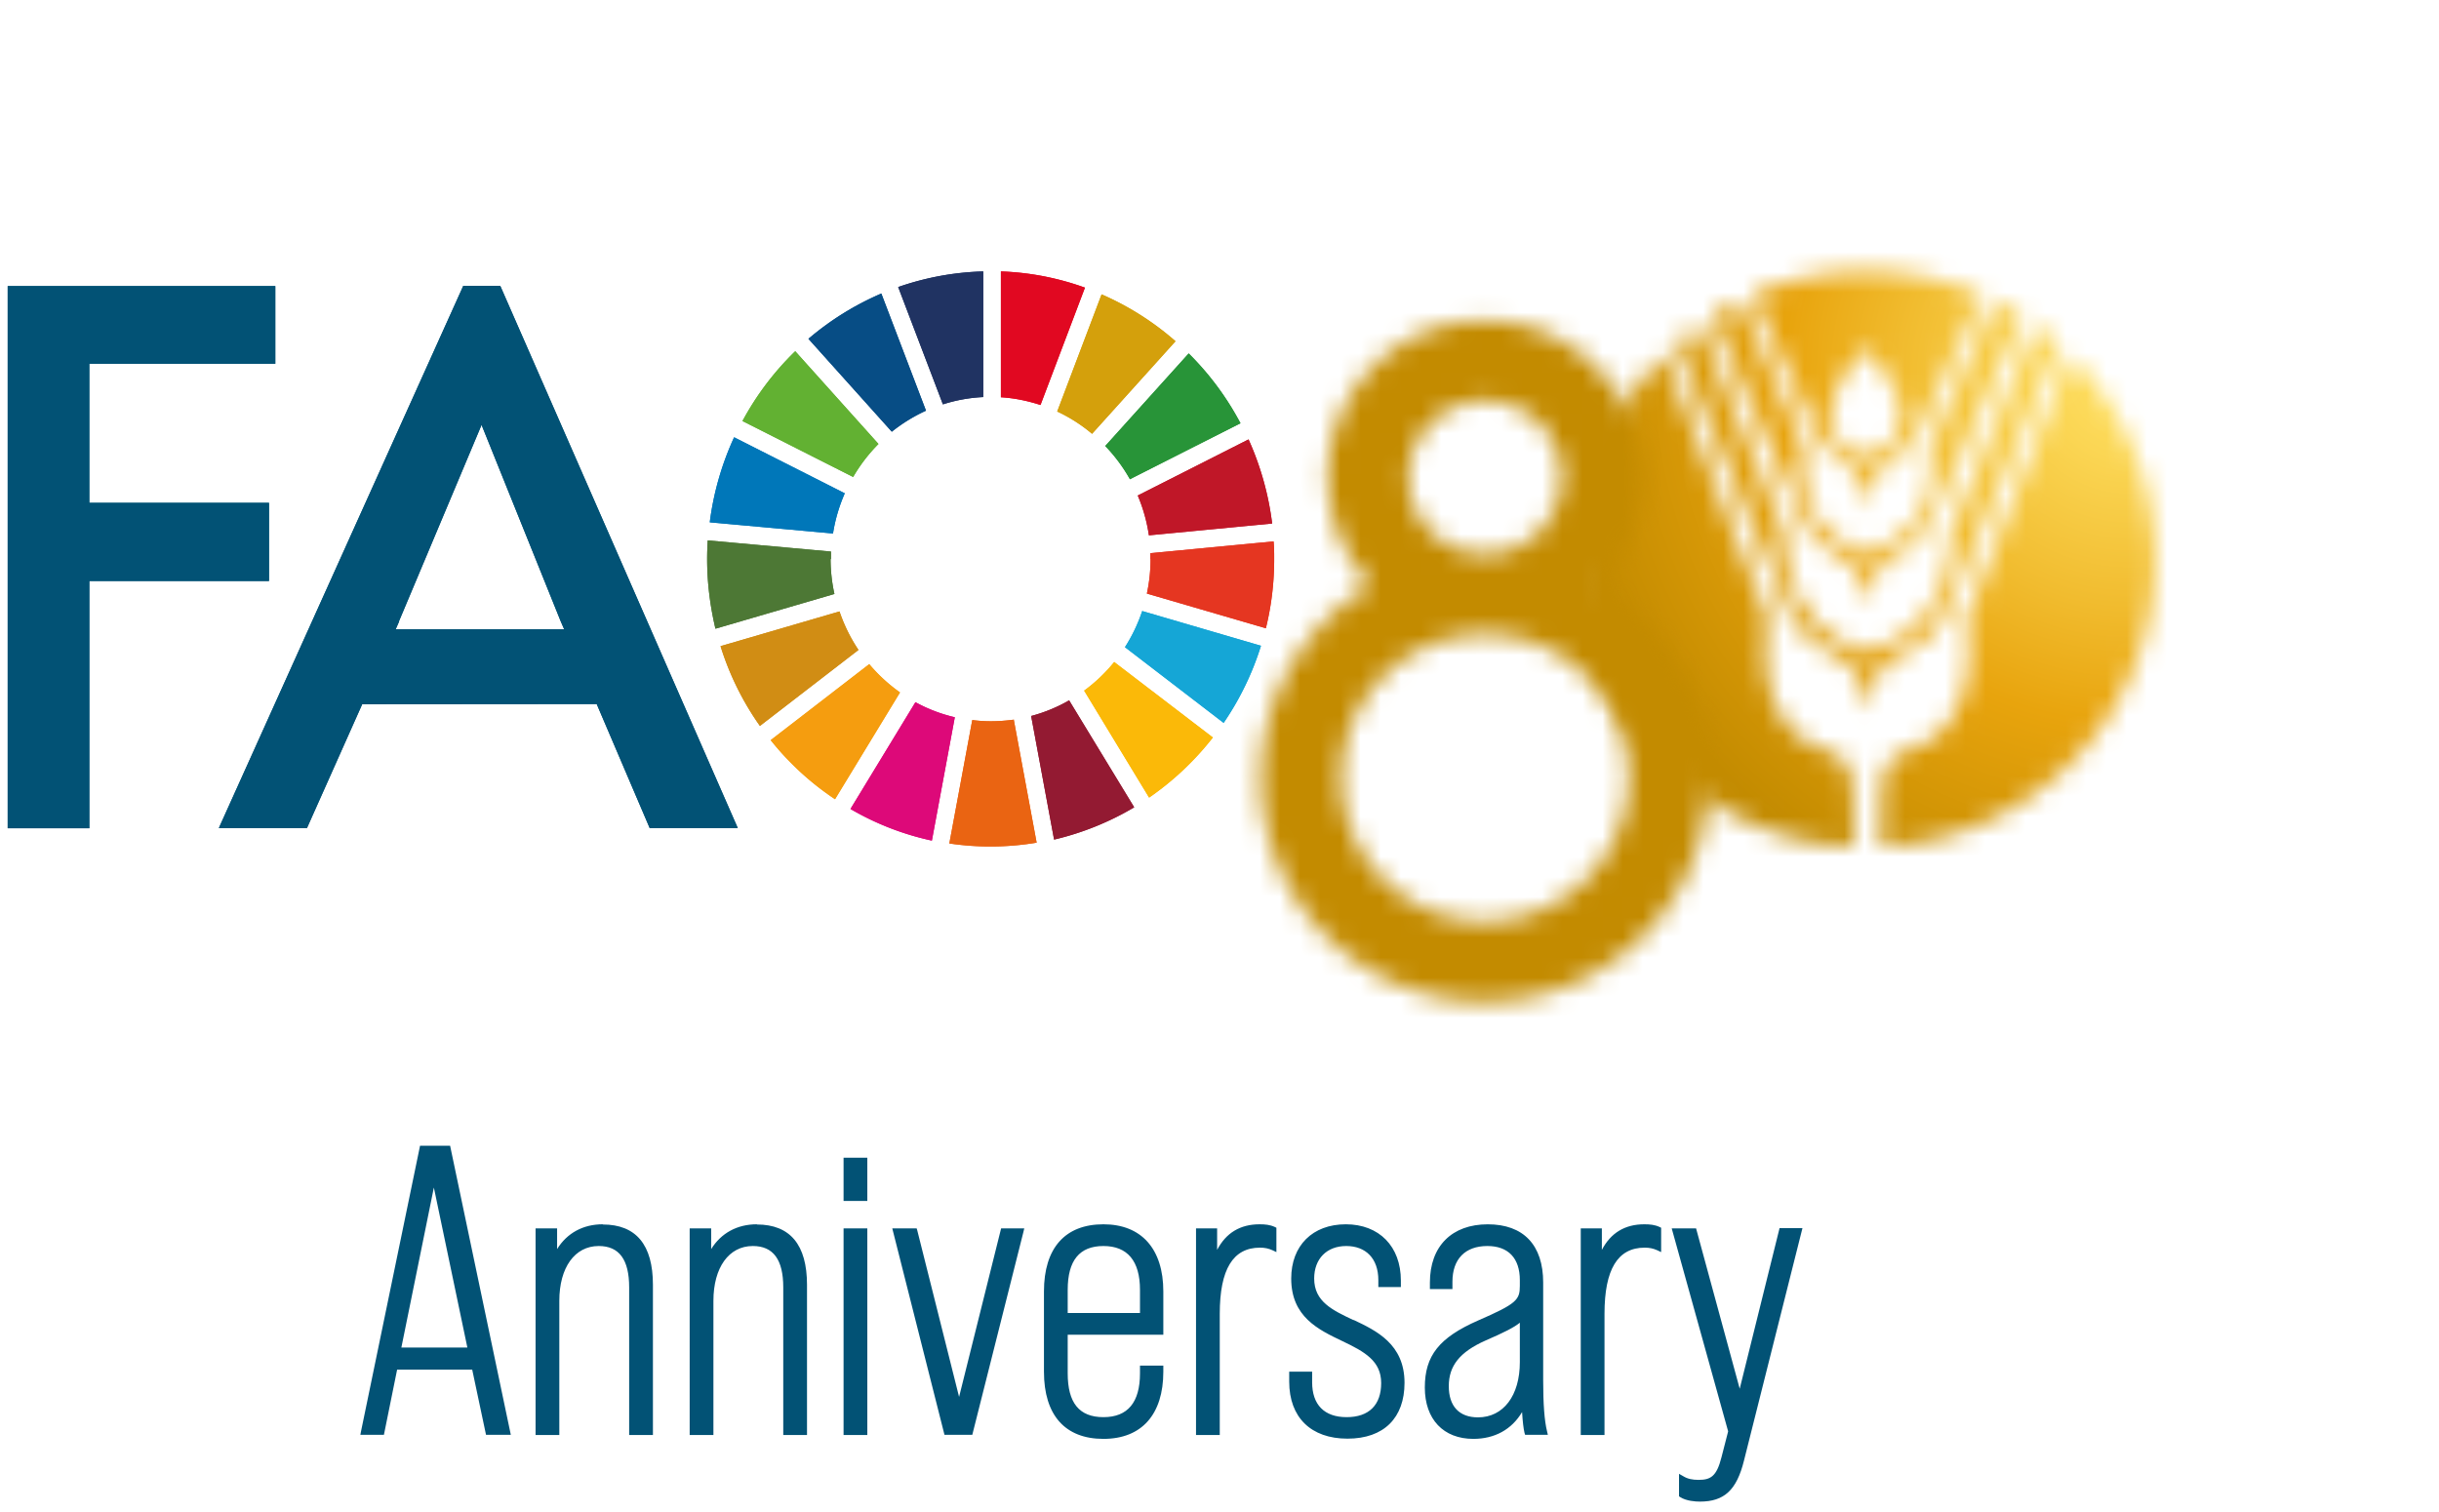
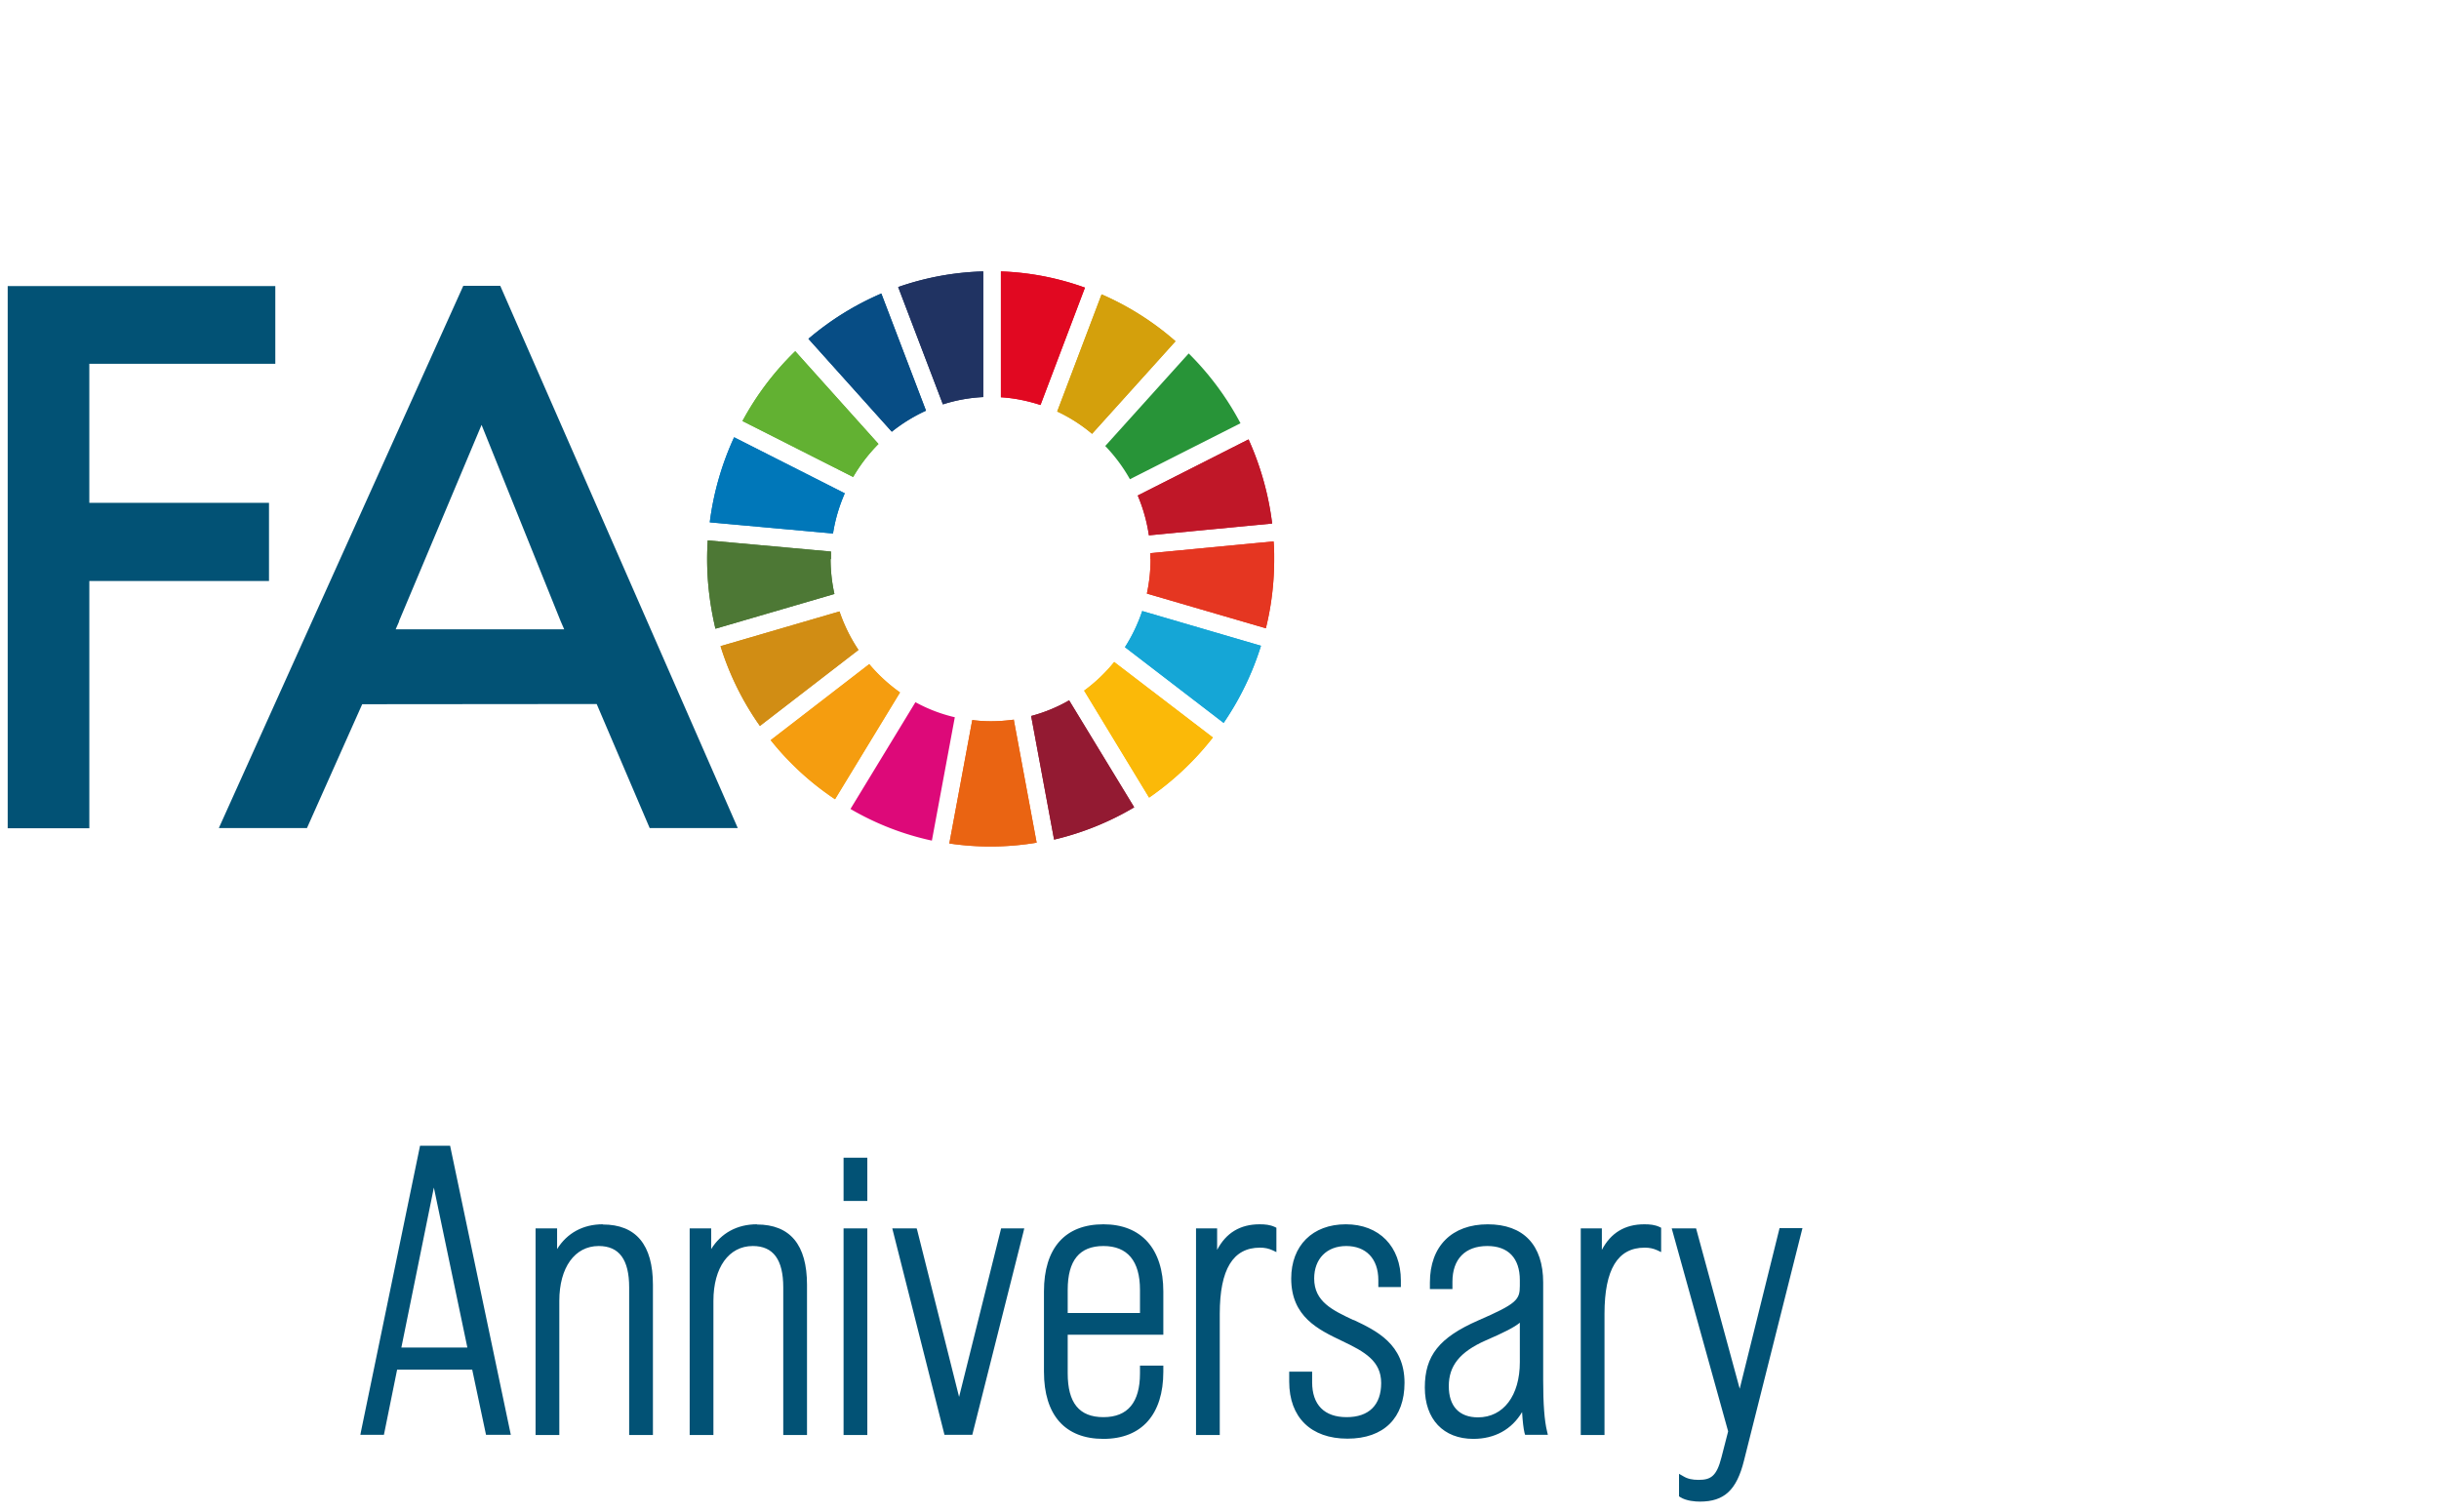
<svg xmlns="http://www.w3.org/2000/svg" width="121" height="75" fill="none">
  <g clip-path="url(#clip0_3176_3960)">
-     <path d="M.382 14.192v26.902h4.05V28.826h8.913V24.95H4.431v-6.9h9.227v-3.857H.382zm19.409 16.639l4.1-9.75 3.928 9.75.171.393h-8.36l.172-.393h-.01zm5.037-16.65h-1.844L10.857 41.085h4.372l2.74-6.144 11.633-.01 2.629 6.154h4.37L24.818 14.182h.01z" fill="#025275" />
    <path d="M42.323 23.67a8.074 8.074 0 011.259-1.642l-4.13-4.603a14.267 14.267 0 00-2.618 3.465l5.499 2.78h-.01z" fill="#62B132" />
    <path d="M52.445 20.416a7.802 7.802 0 011.733 1.108l4.14-4.593a14.066 14.066 0 00-3.667-2.326l-2.206 5.822v-.01z" fill="#D4A00C" />
    <path d="M61.933 21.806l-5.489 2.78a8.08 8.08 0 01.554 1.975l6.114-.585a14.478 14.478 0 00-1.169-4.17" fill="#C01728" />
-     <path d="M56.051 23.78l5.49-2.78a14.267 14.267 0 00-2.569-3.464l-4.14 4.593a8.077 8.077 0 011.22 1.641" fill="#289438" />
    <path d="M41.225 27.739v-.373l-6.114-.554c-.02.313-.03.615-.03.927 0 1.188.151 2.347.413 3.455l5.902-1.723a8.15 8.15 0 01-.191-1.732" fill="#4D7835" />
    <path d="M55.276 32.846a7.964 7.964 0 01-1.491 1.42l3.223 5.308a14.336 14.336 0 003.163-2.982l-4.895-3.746z" fill="#FBB908" />
    <path d="M57.079 27.739a8.03 8.03 0 01-.182 1.712l5.903 1.722c.272-1.097.413-2.246.413-3.434 0-.292 0-.584-.03-.877l-6.114.585v.292" fill="#E53621" />
    <path d="M43.119 32.956l-4.885 3.767a14.023 14.023 0 003.192 2.931l3.224-5.298a8.135 8.135 0 01-1.531-1.41" fill="#F59D0F" />
    <path d="M41.326 26.47c.11-.705.312-1.37.584-1.994l-5.49-2.78a14.453 14.453 0 00-1.208 4.22l6.114.554z" fill="#0077B9" />
    <path d="M56.263 40.047l-3.223-5.298a7.728 7.728 0 01-1.884.776l1.138 6.133c1.41-.332 2.75-.876 3.969-1.6" fill="#931A32" />
    <path d="M56.666 30.317a8.153 8.153 0 01-.856 1.793l4.895 3.757a14.332 14.332 0 001.853-3.827l-5.892-1.723z" fill="#15A6D6" />
    <path d="M50.3 35.706c-.373.05-.755.08-1.138.08a7.04 7.04 0 01-.927-.06l-1.138 6.124a13.902 13.902 0 004.331-.04l-1.138-6.124.01.02z" fill="#EA6412" />
    <path d="M49.656 19.711c.684.04 1.34.182 1.964.383l2.205-5.822a13.62 13.62 0 00-4.17-.805v6.244z" fill="#E10821" />
-     <path d="M47.359 35.585a7.687 7.687 0 01-1.944-.745l-3.223 5.298a13.756 13.756 0 004.039 1.57l1.138-6.123h-.01z" fill="#DD0979" />
    <path d="M46.775 20.064a7.749 7.749 0 012.004-.363v-6.234c-1.48.04-2.89.312-4.22.775l2.216 5.812v.01z" fill="#203362" />
    <path d="M42.585 32.241a8.159 8.159 0 01-.937-1.904l-5.902 1.723a14.09 14.09 0 001.954 3.958l4.885-3.767v-.01z" fill="#D18D14" />
    <path d="M44.237 21.424a8.137 8.137 0 011.702-1.048l-2.216-5.812a14.223 14.223 0 00-3.616 2.247l4.13 4.602v.01z" fill="#074D85" />
    <path d="M.382 14.192v26.902h4.05V28.826h8.913V24.95H4.431v-6.9h9.227v-3.857H.382zm19.409 16.639l4.1-9.75 3.928 9.75.171.393h-8.36l.172-.393h-.01zm5.037-16.65h-1.844L10.857 41.085h4.372l2.74-6.144 11.633-.01 2.629 6.154h4.37L24.818 14.182h.01z" fill="#025275" />
    <path d="M42.323 23.67a8.074 8.074 0 011.259-1.642l-4.13-4.603a14.267 14.267 0 00-2.618 3.465l5.499 2.78h-.01z" fill="#62B132" />
    <path d="M52.445 20.416a7.802 7.802 0 011.733 1.108l4.14-4.593a14.066 14.066 0 00-3.667-2.326l-2.206 5.822v-.01z" fill="#D4A00C" />
    <path d="M61.933 21.806l-5.489 2.78a8.08 8.08 0 01.554 1.975l6.114-.585a14.478 14.478 0 00-1.169-4.17" fill="#C01728" />
    <path d="M56.051 23.78l5.49-2.78a14.267 14.267 0 00-2.569-3.464l-4.14 4.593a8.077 8.077 0 011.22 1.641" fill="#289438" />
    <path d="M41.225 27.739v-.373l-6.114-.554c-.02.313-.03.615-.03.927 0 1.188.151 2.347.413 3.455l5.902-1.723a8.15 8.15 0 01-.191-1.732" fill="#4D7835" />
    <path d="M55.276 32.846a7.964 7.964 0 01-1.491 1.42l3.223 5.308a14.336 14.336 0 003.163-2.982l-4.895-3.746z" fill="#FBB908" />
    <path d="M57.079 27.739a8.03 8.03 0 01-.182 1.712l5.903 1.722c.272-1.097.413-2.246.413-3.434 0-.292 0-.584-.03-.877l-6.114.585v.292" fill="#E53621" />
    <path d="M43.119 32.956l-4.885 3.767a14.023 14.023 0 003.192 2.931l3.224-5.298a8.135 8.135 0 01-1.531-1.41" fill="#F59D0F" />
    <path d="M41.326 26.47c.11-.705.312-1.37.584-1.994l-5.49-2.78a14.453 14.453 0 00-1.208 4.22l6.114.554z" fill="#0077B9" />
    <path d="M56.263 40.047l-3.223-5.298a7.728 7.728 0 01-1.884.776l1.138 6.133c1.41-.332 2.75-.876 3.969-1.6" fill="#931A32" />
    <path d="M56.666 30.317a8.153 8.153 0 01-.856 1.793l4.895 3.757a14.332 14.332 0 001.853-3.827l-5.892-1.723z" fill="#15A6D6" />
    <path d="M50.3 35.706c-.373.05-.755.08-1.138.08a7.04 7.04 0 01-.927-.06l-1.138 6.124a13.902 13.902 0 004.331-.04l-1.138-6.124.01.02z" fill="#EA6412" />
    <path d="M49.656 19.711c.684.04 1.34.182 1.964.383l2.205-5.822a13.62 13.62 0 00-4.17-.805v6.244z" fill="#E10821" />
    <path d="M47.359 35.585a7.687 7.687 0 01-1.944-.745l-3.223 5.298a13.756 13.756 0 004.039 1.57l1.138-6.123h-.01z" fill="#DD0979" />
    <path d="M46.775 20.064a7.749 7.749 0 012.004-.363v-6.234c-1.48.04-2.89.312-4.22.775l2.216 5.812v.01z" fill="#203362" />
    <path d="M42.585 32.241a8.159 8.159 0 01-.937-1.904l-5.902 1.723a14.09 14.09 0 001.954 3.958l4.885-3.767v-.01z" fill="#D18D14" />
    <path d="M44.237 21.424a8.137 8.137 0 011.702-1.048l-2.216-5.812a14.223 14.223 0 00-3.616 2.247l4.13 4.602v.01z" fill="#074D85" />
    <mask id="a" style="mask-type:luminance" maskUnits="userSpaceOnUse" x="78" y="13" width="29" height="30">
      <path d="M97.549 30.74c.493 3.133-.433 5.65-2.69 6.406-1.46.484-1.54 1.23-1.54 3.415v.262c0 .423.01.825.02 1.208 7.564-.372 13.577-6.627 13.577-14.272 0-3.968-1.612-7.544-4.22-10.143L97.539 30.73l.01.01zM78.34 27.77c0 7.654 6.023 13.909 13.598 14.271.01-.382.02-.785.02-1.208v-.252c0-2.196-.08-2.941-1.541-3.425-2.257-.755-3.173-3.273-2.68-6.406L82.57 17.626a14.244 14.244 0 00-4.23 10.153m4.815-10.697a21107.77 21107.77 0 005.489 13.024c1.148 2.78 3.253 1.853 3.767 4.16.12.554.12.785.12.785h.232s0-.231.131-.785c.504-2.307 2.61-1.38 3.757-4.16.01-.02 3.082-7.323 5.49-13.014a11.363 11.363 0 00-1.169-.936l-4.19 10.263c0 2.438-1.118 5.177-4.12 5.872h-.02c-3-.705-4.119-3.434-4.119-5.872l-4.19-10.283a11.53 11.53 0 00-1.168.947m1.782-1.37c2.085 4.683 4.442 9.961 4.442 9.971.836 1.763 2.307 1.803 2.82 2.85.303.625.323 1.179.333 1.24h.181c.02-.061.05-.615.343-1.24.513-1.047 1.994-1.087 2.82-2.85 0 0 2.347-5.288 4.432-9.971a13.863 13.863 0 00-1.36-.766L95.756 22.2c.1 1.229.04 1.4-.05 2.025-.202 1.631-1.783 2.9-3.052 3.183h-.03c-1.28-.283-2.861-1.552-3.063-3.183-.09-.625-.14-.786-.04-2.025l-3.213-7.262c-.463.232-.927.494-1.37.786m5.903 4.865c0-1.44 1.682-3.264 1.722-3.264.03 0 1.722 1.813 1.722 3.264 0 1.58-1.228 1.964-1.651 1.964-.02 0-.04 0-.071-.02 0 0-.07.02-.08.02-.424 0-1.642-.383-1.642-1.964zm-3.908-5.943c1.581 3.374 3.102 6.648 3.122 6.688 0 0 .02.02.02.03.826 1.632 2.025 1.42 2.397 3.082l.091.715h.141l.09-.715c.373-1.662 1.572-1.45 2.398-3.082.02-.01.03-.03.03-.03.01-.04 1.531-3.304 3.112-6.678a14.168 14.168 0 00-5.71-1.188c-2.035 0-3.949.423-5.691 1.178z" fill="#fff" />
    </mask>
    <g mask="url(#a)">
-       <path d="M97.39-.002L64.869 22.983l22.985 32.523 32.523-22.985L97.391-.002z" fill="url(#paint0_radial_3176_3960)" />
+       <path d="M97.39-.002l22.985 32.523 32.523-22.985L97.391-.002z" fill="url(#paint0_radial_3176_3960)" />
    </g>
    <mask id="b" style="mask-type:luminance" maskUnits="userSpaceOnUse" x="62" y="15" width="23" height="35">
      <path d="M66.546 38.597a7.127 7.127 0 017.121-7.121 7.127 7.127 0 017.122 7.12 7.127 7.127 0 01-7.121 7.122 7.127 7.127 0 01-7.122-7.121zM69.88 23.69a3.8 3.8 0 013.798-3.797 3.8 3.8 0 013.797 3.797 3.8 3.8 0 01-3.797 3.797 3.8 3.8 0 01-3.798-3.797zm-3.998 0c0 2.075.816 3.948 2.135 5.348-3.263 1.934-5.47 5.49-5.47 9.559 0 6.134 4.977 11.11 11.11 11.11 6.134 0 11.11-4.976 11.11-11.11 0-4.07-2.196-7.625-5.47-9.559a7.766 7.766 0 002.136-5.348 7.785 7.785 0 00-7.786-7.786 7.785 7.785 0 00-7.785 7.786" fill="#fff" />
    </mask>
    <g mask="url(#b)">
-       <path d="M70.005 5.403L46.585 38.36l30.73 21.839 23.421-32.956-30.73-21.839z" fill="url(#paint1_radial_3176_3960)" />
-     </g>
+       </g>
    <path d="M20.839 56.847L17.908 71.03l-.03.161h1.168l.655-3.233h3.726l.685 3.233h1.23L22.33 56.847h-1.491zm2.357 10.012h-3.284l1.612-7.937 1.662 7.937h.01zm6.708-6.114c-.977 0-1.773.434-2.266 1.23v-1.028H26.57V71.2h1.178v-6.657c0-1.652.766-2.72 1.954-2.72 1.018 0 1.511.675 1.511 2.055V71.2h1.179v-7.453c0-1.984-.836-2.992-2.488-2.992m7.645-.01c-.977 0-1.773.434-2.267 1.23v-1.028h-1.067V71.2h1.178v-6.657c0-1.652.766-2.72 1.954-2.72 1.017 0 1.511.675 1.511 2.055V71.2h1.178v-7.453c0-1.984-.836-2.992-2.487-2.992m5.348-3.313H41.85v2.145h1.178v-2.145h-.131zm.131 3.505H41.85V71.2h1.178V60.947zm4.552 8.36l-2.074-8.26-.03-.1h-1.21l2.59 10.243h1.38l2.538-10.072.04-.171h-1.148l-2.085 8.36zm7.162-8.562c-1.904 0-2.951 1.179-2.951 3.334v3.979c0 2.155 1.047 3.334 2.95 3.334 1.905 0 2.972-1.22 2.972-3.334v-.302h-1.158v.382c0 1.44-.604 2.176-1.813 2.176s-1.773-.715-1.773-2.176v-1.913h4.744v-2.146c0-2.115-1.088-3.334-2.971-3.334zm-1.773 4.402v-1.148c0-1.46.584-2.176 1.773-2.176 1.188 0 1.813.735 1.813 2.176v1.148h-3.586zm9.518-4.402c-.956 0-1.662.423-2.105 1.27v-1.068h-1.047V71.2h1.178v-6.013c0-2.206.655-3.283 1.995-3.283.241 0 .423.04.624.13l.191.091v-1.208l-.08-.04c-.242-.111-.484-.132-.756-.132zM67.15 65.5c-1.047-.494-1.953-.917-1.953-2.065 0-.977.624-1.612 1.591-1.612s1.592.614 1.592 1.692v.343h1.118v-.323c0-1.692-1.078-2.79-2.73-2.79s-2.71 1.058-2.71 2.69c0 1.903 1.35 2.538 2.529 3.102 1.128.534 1.934.997 1.934 2.085s-.605 1.692-1.713 1.692-1.712-.614-1.712-1.732v-.524h-1.138v.493c0 1.773 1.078 2.83 2.89 2.83 1.814 0 2.831-1.037 2.831-2.77 0-1.923-1.4-2.588-2.528-3.122m9.407 3.011v-4.864c0-1.863-.977-2.89-2.75-2.89-1.772 0-2.87 1.077-2.87 2.89v.322h1.118v-.362c0-1.128.635-1.773 1.732-1.773 1.038 0 1.612.604 1.612 1.692v.282c0 .695-.151.887-2.075 1.723-1.924.846-2.639 1.742-2.639 3.323 0 1.582.927 2.549 2.407 2.549 1.058 0 1.904-.464 2.418-1.33.03.484.07.816.12 1.028l.03.1h1.129l-.04-.171c-.131-.524-.192-1.37-.192-2.518zM75.4 65.61v1.974c0 1.662-.816 2.74-2.075 2.74-.937 0-1.45-.554-1.45-1.551 0-.997.534-1.692 1.833-2.266.906-.393 1.41-.645 1.702-.887m6.164-4.875c-.957 0-1.662.423-2.105 1.27v-1.068h-1.047V71.2H79.6v-6.013c0-2.206.655-3.283 1.994-3.283.242 0 .423.04.625.13l.191.091v-1.208l-.08-.04c-.242-.111-.484-.132-.756-.132zm6.708.202l-1.974 7.957-2.165-7.957h-1.209l2.8 10.072-.332 1.29c-.242.956-.544 1.117-1.139 1.117-.302 0-.543-.05-.755-.181l-.211-.12v1.117l.06.04c.302.192.745.222.977.222 1.209 0 1.823-.574 2.186-2.035l2.9-11.532h-1.148l.01.01z" fill="#025275" />
  </g>
  <defs>
    <radialGradient id="paint0_radial_3176_3960" cx="0" cy="0" r="1" gradientUnits="userSpaceOnUse" gradientTransform="rotate(144.75 49.83 26.151) scale(28.061)">
      <stop stop-color="#FFE163" />
      <stop offset=".14" stop-color="#FBD654" />
      <stop offset=".4" stop-color="#F1BC2F" />
      <stop offset=".61" stop-color="#E8A40D" />
      <stop offset="1" stop-color="#C38B00" />
    </radialGradient>
    <radialGradient id="paint1_radial_3176_3960" cx="0" cy="0" r="1" gradientUnits="userSpaceOnUse" gradientTransform="rotate(125.4 -624.738 -841.553) scale(11.341)">
      <stop stop-color="#FFE163" />
      <stop offset=".14" stop-color="#FBD654" />
      <stop offset=".4" stop-color="#F1BC2F" />
      <stop offset=".61" stop-color="#E8A40D" />
      <stop offset="1" stop-color="#C38B00" />
    </radialGradient>
    <clipPath id="clip0_3176_3960">
      <path fill="#fff" transform="translate(.382)" d="M0 0h120v74.514H0z" />
    </clipPath>
  </defs>
</svg>